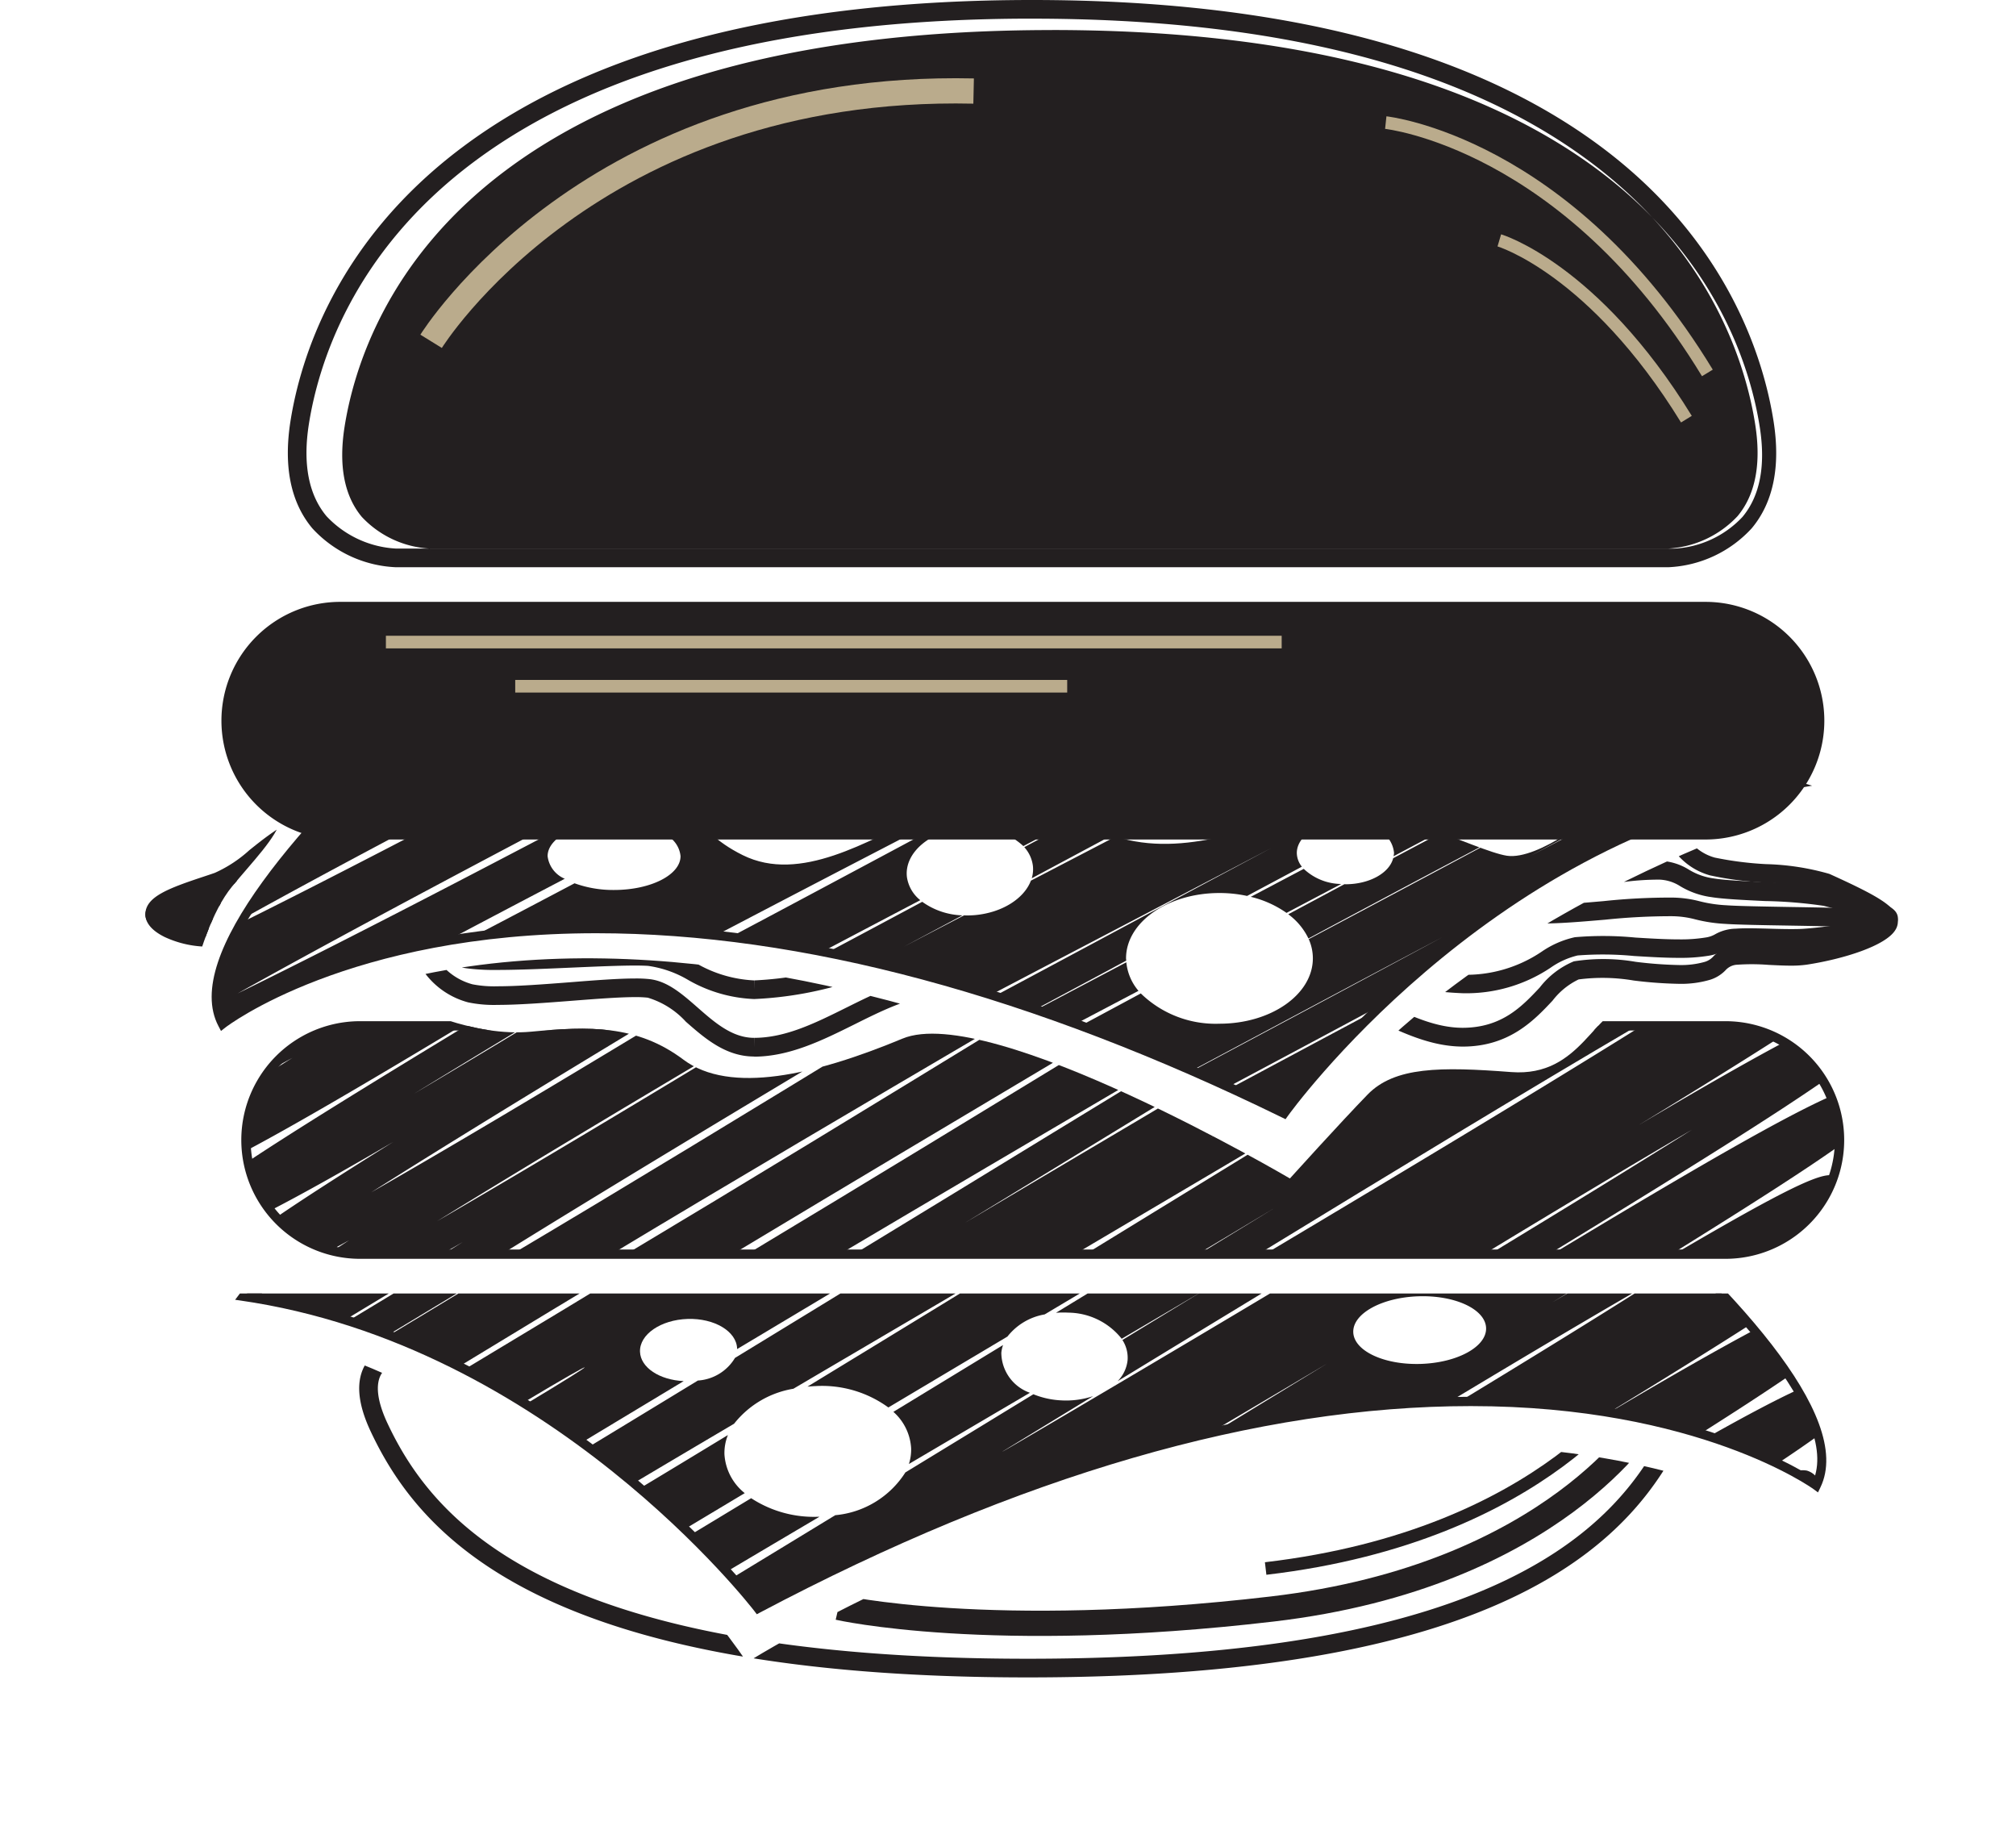
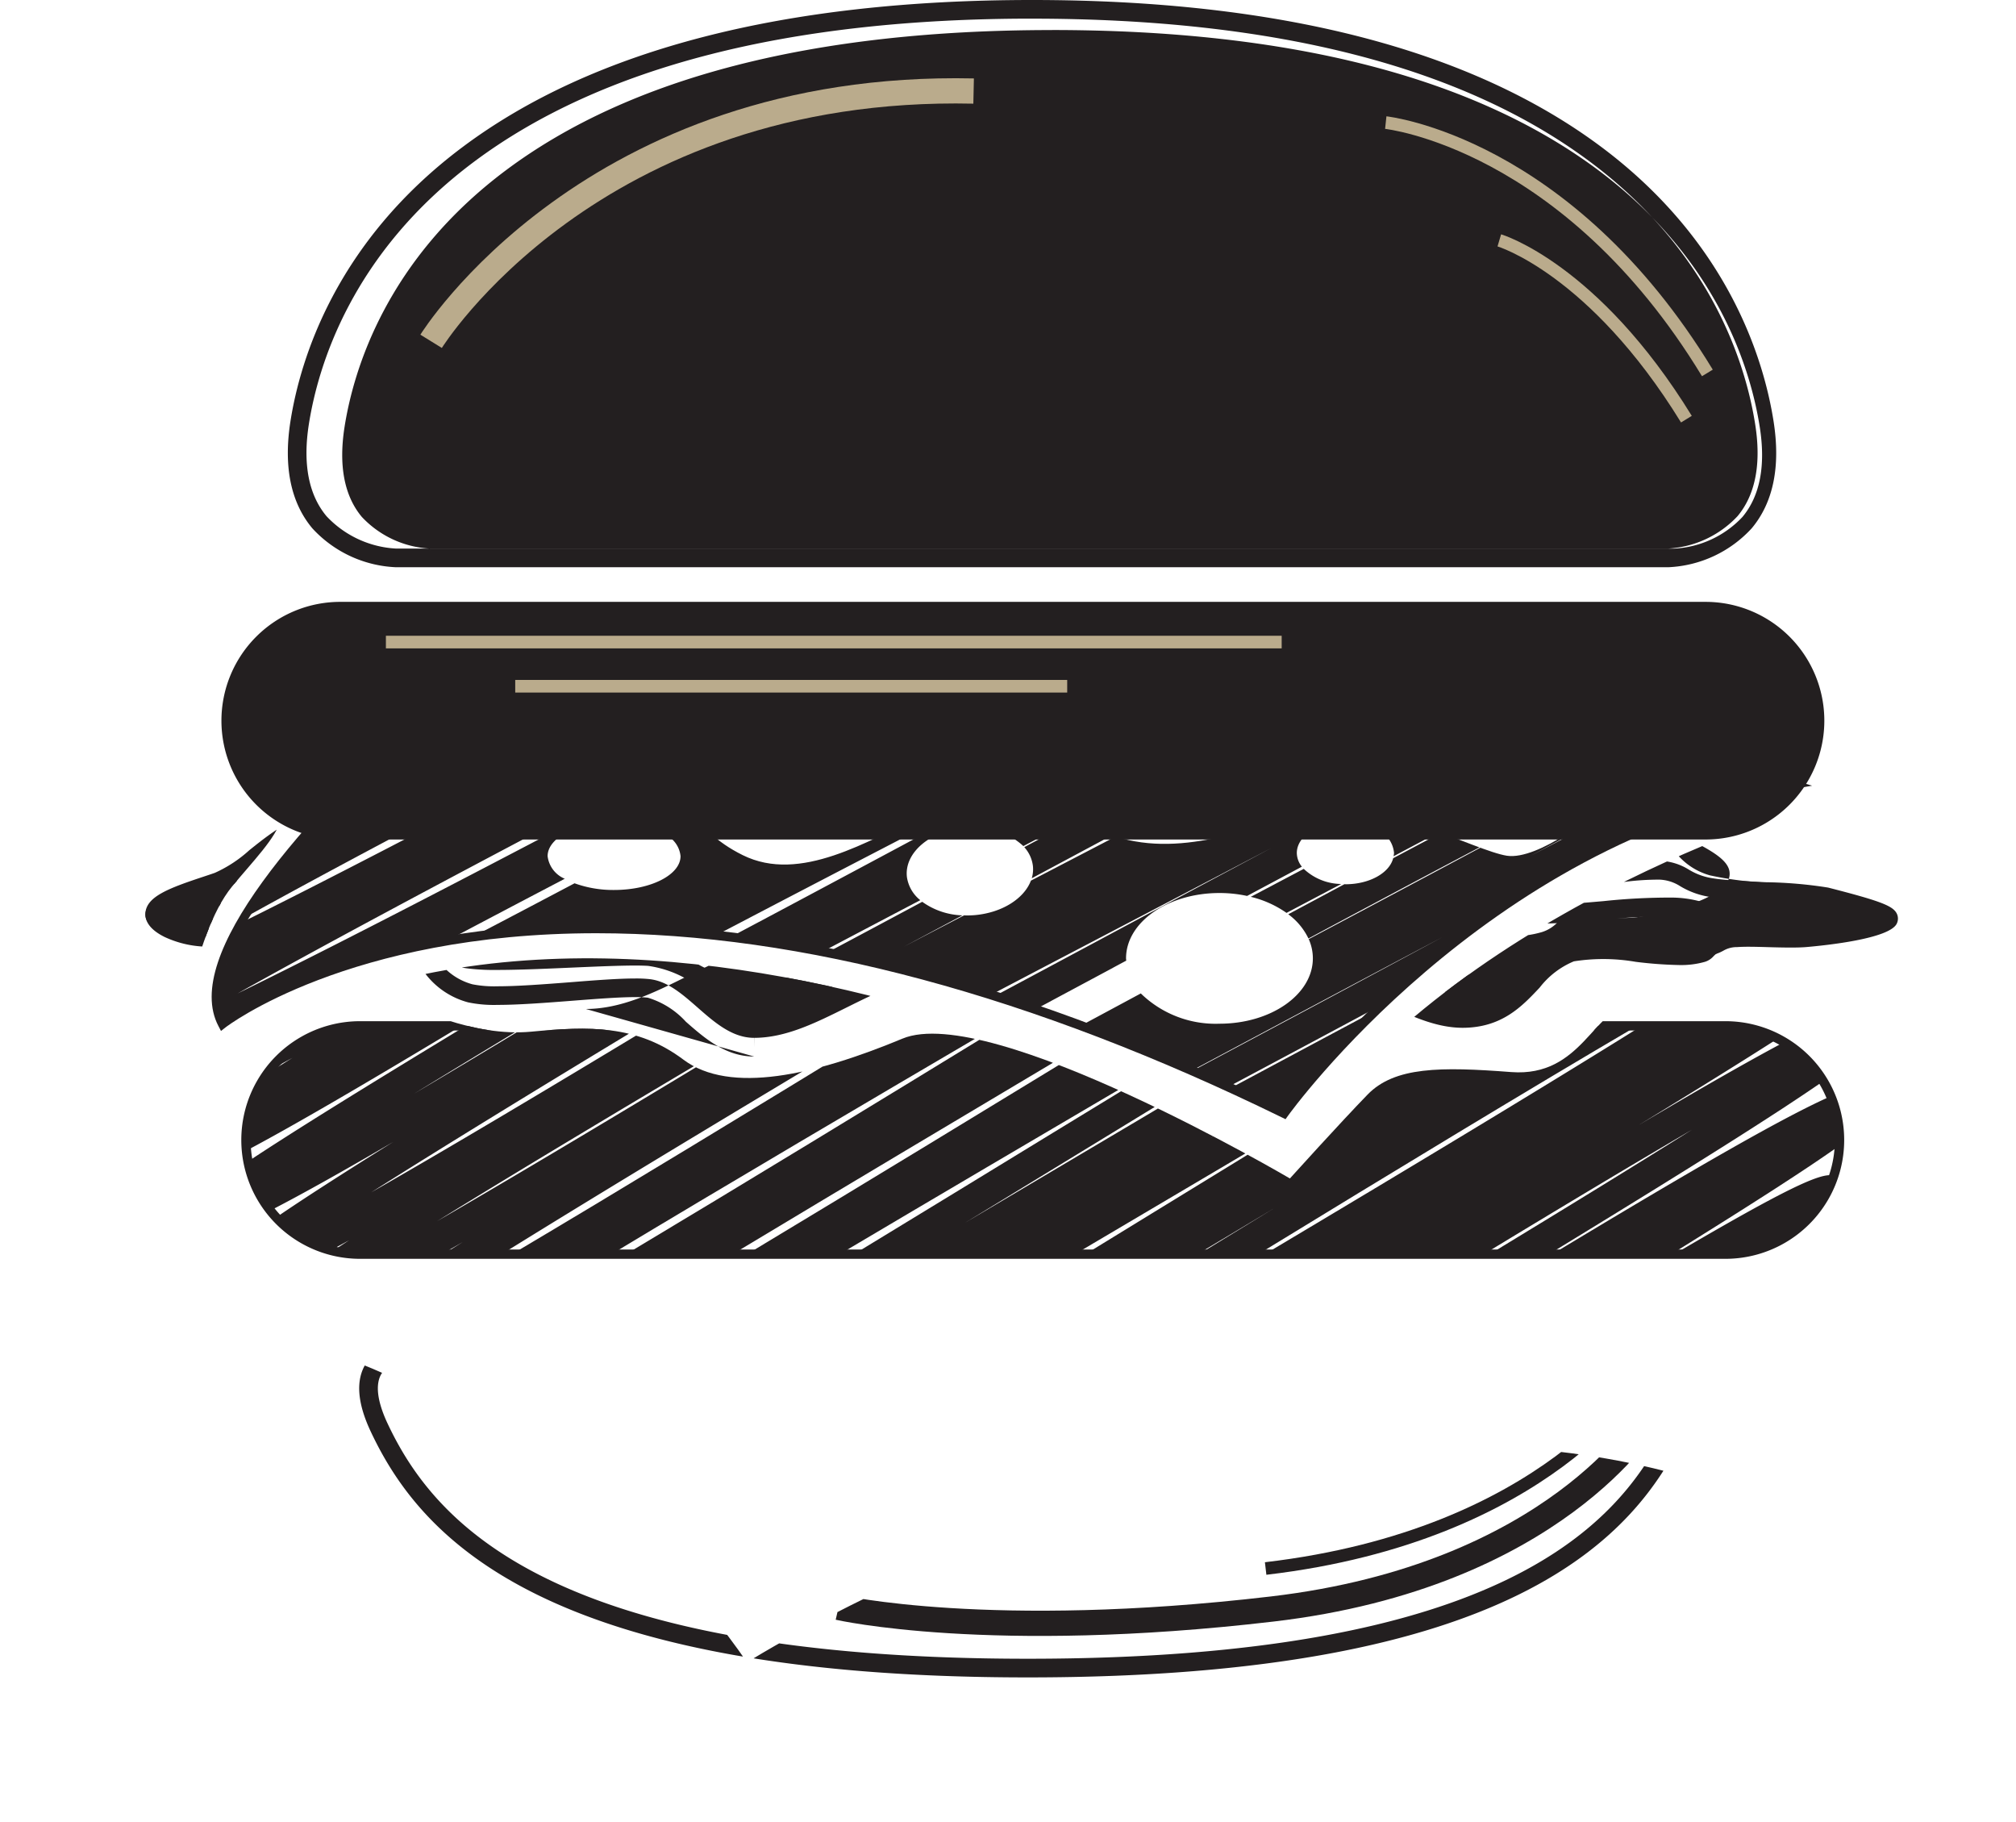
<svg xmlns="http://www.w3.org/2000/svg" width="159.79" height="144.417" viewBox="0 0 159.79 144.417">
  <defs>
    <clipPath id="clip-path">
      <path id="Tracé_8566" data-name="Tracé 8566" d="M1429.673,1830.708c0-.275-4.57,1.294-4.57,1.294s-6.139,2.354-8.08,1.939-2.307.739-6.139.739-10.3-.647-11.218.692-5.771,5.032-8.217,4.663-10.525-4.663-14.588-3.786-9.88,3.786-15.419,2.54-11.958-3.925-16.3-1.94-9.7,5.4-14.264,3.139-2.817-4.57-10.341-3.739-9.048,1.2-12.6-1.569-4.154-4.109-10.111-3.6-12.647.369-12.647-1.231-5.541-2.461-6.156-1.477-7.016,11.325-7.016,11.818,7.878,24.5,7.878,24.5H1431.8Z" fill="none" />
    </clipPath>
    <clipPath id="clip-path-2">
      <path id="Tracé_8570" data-name="Tracé 8570" d="M1279.761,1856.316v8.617h144.157s22.4-27.083-8.741-28.683c0,0-28.559,8.247-41.363,27.944,0,0-50.967-30.038-85.312-7.878h-2.461s1.169-9.957,4.354-13.835,7.8-7.848-1.986-7.524a11.255,11.255,0,0,0-11.109,9.294Z" fill="none" />
    </clipPath>
    <clipPath id="clip-path-3">
      <path id="Tracé_8581" data-name="Tracé 8581" d="M1417.762,1850.653s-6.033-.184-7.447.738-6.4.739-9.171.678-3.755,5.538-9.356,5.109-9.234-.431-11.387,1.785-6.156,6.646-6.156,6.646-23.761-13.972-30.715-11.079-13.664,4.433-17.357,1.662-7.508-2.646-12.065-2.215-9.479-1.908-10.957-2.832-10.4,1.477-14.4,4.987-8.125,16.186-8.125,16.186h142.31s9.047-6.293,7.755-12.678S1417.762,1850.653,1417.762,1850.653Z" fill="none" />
    </clipPath>
    <clipPath id="clip-path-4">
-       <path id="Tracé_8595" data-name="Tracé 8595" d="M1413.331,1874.725h-122.31l-1.533,2.026s26.589,5.17,41.731,27.207c0,0,48.5-30.9,86.421-9.726C1417.64,1894.232,1422.933,1887.347,1413.331,1874.725Z" fill="none" />
-     </clipPath>
+       </clipPath>
    <clipPath id="clip-path-5">
      <path id="Tracé_8599" data-name="Tracé 8599" d="M1411.116,1915.529l-122.368,1.109.74-39.887s26.589,5.17,41.731,27.207c0,0,48.5-30.9,86.421-9.726C1417.64,1894.232,1430.074,1913.683,1411.116,1915.529Z" fill="none" />
    </clipPath>
  </defs>
  <g id="picto-burgers" transform="translate(-1272.007 -1772.221)">
    <g id="Groupe_8384" data-name="Groupe 8384">
      <g id="Groupe_8353" data-name="Groupe 8353">
        <g id="Groupe_8352" data-name="Groupe 8352">
          <g id="Groupe_8351" data-name="Groupe 8351">
            <path id="Tracé_8554" data-name="Tracé 8554" d="M1407.286,1838.748H1299.071a9.416,9.416,0,1,1,0-18.831h108.215a9.416,9.416,0,0,1,0,18.831Z" fill="#231f20" />
          </g>
        </g>
      </g>
      <g id="Groupe_8360" data-name="Groupe 8360">
        <g id="Groupe_8359" data-name="Groupe 8359" clip-path="url(#clip-path)">
          <g id="Groupe_8358" data-name="Groupe 8358">
            <g id="Groupe_8356" data-name="Groupe 8356">
              <g id="Groupe_8354" data-name="Groupe 8354">
                <path id="Tracé_8555" data-name="Tracé 8555" d="M1373.9,1860.913l-.282-.137c-19.811-9.685-38.1-14.6-54.354-14.6-19.663,0-29.3,7.395-29.391,7.47l-.349.275-.207-.394c-5.83-11.121,37.959-42.988,39.826-44.339l.148-.107.175.052,86.173,25.351-1.555.272c-24.391,4.267-39.848,25.682-40,25.9Zm-54.636-15.472c16.292,0,34.595,4.89,54.4,14.537,1.8-2.4,16.4-21.043,38.784-25.659l-83.018-24.422c-2.8,2.042-43.8,32.272-39.639,42.9C1291.771,1851.438,1301.494,1845.441,1319.265,1845.441Z" fill="#231f20" />
              </g>
              <g id="Groupe_8355" data-name="Groupe 8355">
-                 <path id="Tracé_8556" data-name="Tracé 8556" d="M1341.774,1813.143l-12.413-3.652s-8.452,6.119-17.608,13.958c5.419-2.822,11.085-5.751,16.678-8.636-5.81,3.09-11.678,6.2-17.271,9.146a166.917,166.917,0,0,0-12.739,12.034C1310.886,1829.249,1327.191,1820.743,1341.774,1813.143Z" fill="#231f20" />
                <path id="Tracé_8557" data-name="Tracé 8557" d="M1373.782,1860.444a65.762,65.762,0,0,1,7.224-8.122c-3.118,1.662-6.494,3.467-10.175,5.438l-1.279.683C1370.945,1859.083,1372.35,1859.744,1373.782,1860.444Z" fill="#231f20" />
              </g>
            </g>
            <g id="Groupe_8357" data-name="Groupe 8357">
              <path id="Tracé_8558" data-name="Tracé 8558" d="M1315.411,1840.068c0-1.479,2.356-2.68,5.267-2.68a8.715,8.715,0,0,1,3.436.652c9.346-4.853,19.174-9.9,28.341-14.616q4.65-2.391,8.828-4.542l-5.877-1.729c-1.579.841-3.193,1.7-4.862,2.592-21.083,11.238-45.833,24.432-59.7,31.2,12.985-7.281,36.77-19.654,57.059-30.209l7.1-3.7-6.425-1.891c-.9.478-1.794.959-2.715,1.452-19.092,10.207-41.358,22.111-54.747,28.748a17.054,17.054,0,0,0-1.577,3.481l.431-.207-.446.251a5.867,5.867,0,0,0,.118,4.489s5.8-4.569,17.816-6.6c2.966-1.571,6.092-3.214,9.314-4.9A2.232,2.232,0,0,1,1315.411,1840.068Z" fill="#231f20" />
              <path id="Tracé_8559" data-name="Tracé 8559" d="M1348.477,1815.116l-6.288-1.85-3.335,1.783c-14.255,7.624-29.495,15.776-41.3,21.884a52.606,52.606,0,0,0-6.22,8.045c13.207-7.335,35.965-19,55.486-29.013C1347.381,1815.678,1347.926,1815.4,1348.477,1815.116Z" fill="#231f20" />
              <path id="Tracé_8560" data-name="Tracé 8560" d="M1375.344,1841.075q-2.1,1.107-4.2,2.216a8.3,8.3,0,0,1,2.834,1.273c1.491-.787,2.942-1.554,4.334-2.291A4.391,4.391,0,0,1,1375.344,1841.075Z" fill="#231f20" />
              <path id="Tracé_8561" data-name="Tracé 8561" d="M1382.5,1839.822a1.585,1.585,0,0,1-.041.255c7.417-3.933,13.336-7.1,18.035-9.661l-3.316-.975c-4.83,2.617-10.289,5.527-15.979,8.541A2.232,2.232,0,0,1,1382.5,1839.822Z" fill="#231f20" />
-               <path id="Tracé_8562" data-name="Tracé 8562" d="M1361.281,1848.479q-3.723,1.963-7.134,3.761c1.028.353,2.072.728,3.131,1.115l4.967-2.614A4.1,4.1,0,0,1,1361.281,1848.479Z" fill="#231f20" />
              <path id="Tracé_8563" data-name="Tracé 8563" d="M1407.968,1832.616c-3.091,1.453-7.7,3.789-14.607,7.405,5.923-3.181,10.461-5.651,13.947-7.6l-6.389-1.88c-4.806,2.451-10.882,5.643-18.487,9.69-.3,1.17-1.876,2.064-3.785,2.064-.026,0-.051-.005-.077-.006l-4.454,2.383a5.153,5.153,0,0,1,1.6,1.921c6.587-3.529,13.137-7.016,19.013-10.09-5.874,3.168-12.445,6.668-18.991,10.14a3.725,3.725,0,0,1,.327,1.523c0,2.86-3.314,5.18-7.4,5.18a8.493,8.493,0,0,1-6.237-2.4l-2.186,1.176-2.563,1.378q4.258,1.581,8.795,3.56c.427-.23.837-.447,1.272-.68,6.159-3.286,12.572-6.712,18.584-9.892-6.472,3.489-13.387,7.175-19.805,10.593.936.409,1.879.835,2.832,1.27,4.454-2.375,8.485-4.528,12.127-6.482,6.575-6.278,17.1-14.178,30.57-17.084q.556-.366.993-.677Z" fill="#231f20" />
              <path id="Tracé_8564" data-name="Tracé 8564" d="M1343.89,1841.721c-.223-1.913,1.828-3.665,4.585-3.915a5.737,5.737,0,0,1,4.644,1.464c2.281-1.2,4.549-2.382,6.764-3.542l5.068-2.654q-5.486,2.923-11.759,6.281a2.7,2.7,0,0,1,.682,1.466,2.5,2.5,0,0,1-.089,1c.1-.053.194-.105.295-.158,9.79-5.24,20.512-10.977,30.131-16.036l-13.261-3.9c-3.861,2-7.766,4.013-11.6,5.991,3.834-2.042,7.656-4.073,11.4-6.052l-5.57-1.638c-8.347,4.359-17.067,8.87-25.218,13.086l-2.012,1.041q4.551-2.427,9.555-5.1c5.668-3.028,11.494-6.142,17.19-9.171l-3.355-.987c-4.636,2.467-9.7,5.17-15.251,8.134-6.879,3.675-14.17,7.569-21.306,11.358a2.109,2.109,0,0,1,1.164,1.678c0,1.481-2.358,2.681-5.266,2.681a8.971,8.971,0,0,1-3.134-.53c-2.75,1.453-5.452,2.873-8.057,4.236a78.74,78.74,0,0,1,19.266-.11c10.272-5.384,21.306-11.078,31.065-16.114,5.276-2.721,10.047-5.187,14.356-7.422-5.817,3.1-12.417,6.632-19.895,10.642-7.868,4.221-16.308,8.746-24.374,13.029,2.323.284,4.75.665,7.282,1.159,2.566-1.352,5.161-2.718,7.759-4.082A2.877,2.877,0,0,1,1343.89,1841.721Z" fill="#231f20" />
              <path id="Tracé_8565" data-name="Tracé 8565" d="M1361.272,1848.35c0-.061-.014-.122-.014-.183,0-2.859,3.314-5.178,7.4-5.178a10.3,10.3,0,0,1,2.194.232l4.342-2.319a1.781,1.781,0,0,1-.4-1.08c0-1.365,1.724-2.472,3.851-2.472a5.319,5.319,0,0,1,2.292.5c5.667-3.012,11.16-5.908,16.072-8.454l-12.284-3.613c-9.657,5.123-20.665,10.853-31.007,16.225-.53,1.405-2.256,2.534-4.427,2.731a7.114,7.114,0,0,1-.871.022c-1.636.849-3.236,1.68-4.766,2.477,1.5-.8,3.051-1.629,4.64-2.479a5.727,5.727,0,0,1-3.189-1.074c-2.521,1.348-5.046,2.7-7.549,4.03a123.811,123.811,0,0,1,12.986,3.346c4.547-2.385,9.086-4.759,13.448-7.041q4.65-2.431,8.791-4.6-6.456,3.441-14.12,7.552c-2.551,1.366-5.172,2.769-7.817,4.183q1.587.5,3.217,1.061l6.014-3.222C1360.471,1848.777,1360.874,1848.562,1361.272,1848.35Z" fill="#231f20" />
            </g>
          </g>
        </g>
      </g>
      <g id="Groupe_8366" data-name="Groupe 8366">
        <g id="Groupe_8365" data-name="Groupe 8365" clip-path="url(#clip-path-2)">
          <g id="Groupe_8364" data-name="Groupe 8364">
            <g id="Groupe_8361" data-name="Groupe 8361">
-               <path id="Tracé_8567" data-name="Tracé 8567" d="M1331.779,1855.946c-2.264,0-3.934-1.464-5.407-2.756a6.7,6.7,0,0,0-3.023-1.907,8.76,8.76,0,0,0-.992-.045c-1.268,0-3.072.14-4.982.288-2.092.162-4.252.329-5.93.329a9.984,9.984,0,0,1-2.329-.2,6.3,6.3,0,0,1-3.791-2.854,5.3,5.3,0,0,0-4.189-2.648,11.351,11.351,0,0,0-1.474-.088,36.37,36.37,0,0,0-5.4.585,36.363,36.363,0,0,1-5.414.586,8.218,8.218,0,0,1-3.815-.773c-.391-.2-1.583-.822-1.5-1.894.1-1.289,1.793-1.943,4.575-2.865.319-.106.628-.208.917-.309a10.356,10.356,0,0,0,2.745-1.8c1.857-1.485,4.167-3.335,7.786-3.664a19.191,19.191,0,0,1,6.39,1.072,19.811,19.811,0,0,0,4.872.983,4.554,4.554,0,0,0,.8-.065,8.581,8.581,0,0,0,3.3-1.571,9.815,9.815,0,0,1,4.964-2c1.729-.134,3.585.976,5.365,2.052,1.527.925,3.1,1.879,4.4,1.885s2.78-1.028,4.209-2.023c1.6-1.116,3.259-2.269,4.987-2.269a16.437,16.437,0,0,1,5.173,1.212,14.89,14.89,0,0,0,4.715,1.128l.146,0a11.225,11.225,0,0,0,4.348-1.309,13.047,13.047,0,0,1,4.573-1.414c3-.193,5.611.975,8.12,2.1a17.457,17.457,0,0,0,5.155,1.723c.447.042.907.065,1.37.065a25.749,25.749,0,0,0,6.717-1.142,17.116,17.116,0,0,1,6.017-.892c1.614.175,2.924,1.3,4.19,2.39s2.466,2.118,3.847,2.161l.14,0a16.2,16.2,0,0,0,4.723-1.167c1.959-.683,4.007-1.381,5.6-1.153a3.7,3.7,0,0,1,2.348,1.286,3.879,3.879,0,0,0,1.9,1.2,26.9,26.9,0,0,0,4.059.517,19.916,19.916,0,0,1,5.026.775l.095.043c3.385,1.539,4.946,2.388,5.269,3.349a1.239,1.239,0,0,1-.129,1.035c-.752,1.275-4.166,2.326-7.021,2.763a8.561,8.561,0,0,1-1.284.08h0c-.556,0-1.156-.032-1.753-.061a16.861,16.861,0,0,0-2.467-.014,1.317,1.317,0,0,0-.943.436,2.885,2.885,0,0,1-1.231.759,8.116,8.116,0,0,1-2.488.32,33.748,33.748,0,0,1-3.566-.262,14.694,14.694,0,0,0-4.361-.086,5.71,5.71,0,0,0-2.069,1.684c-1.444,1.536-3.423,3.638-7.12,3.638-2.468-.01-4.675-1.05-6.808-2.057a15.9,15.9,0,0,0-5.679-1.884c-2.087-.123-4.257.683-6.57,1.535a20.87,20.87,0,0,1-6.646,1.666h-.193a25.7,25.7,0,0,1-7.8-1.735c-2.733-.906-5.3-1.775-7.736-1.636-2.281.117-4.47,1.2-6.788,2.357-2.519,1.251-5.125,2.545-7.945,2.552Zm-9.422-6.184a9.9,9.9,0,0,1,1.154.053c1.415.168,2.569,1.18,3.792,2.251,1.346,1.181,2.74,2.4,4.476,2.4v.739l.009-.739c2.493-.006,4.839-1.171,7.323-2.406,2.344-1.165,4.769-2.37,7.338-2.5,2.69-.137,5.519.8,8.252,1.706a24.748,24.748,0,0,0,7.354,1.665h.168a19.944,19.944,0,0,0,6.187-1.58c2.345-.864,4.776-1.765,7.136-1.62a17.193,17.193,0,0,1,6.2,2.016c2.086.984,4.057,1.914,6.173,1.923,3.125,0,4.72-1.694,6.125-3.188a6.64,6.64,0,0,1,2.71-2.079,15.107,15.107,0,0,1,4.9.039,32.744,32.744,0,0,0,3.416.254,6.891,6.891,0,0,0,2.06-.251,1.488,1.488,0,0,0,.677-.429,2.681,2.681,0,0,1,1.742-.822,17.5,17.5,0,0,1,2.722,0c.572.03,1.149.06,1.681.06h0a7.1,7.1,0,0,0,1.072-.065c3.256-.5,5.439-1.476,5.925-1.963a22.873,22.873,0,0,0-4.412-2.373l-.1-.041a21.161,21.161,0,0,0-4.563-.654,26.55,26.55,0,0,1-4.338-.569,5.265,5.265,0,0,1-2.513-1.566,2.322,2.322,0,0,0-1.535-.875c-1.313-.187-3.153.464-4.948,1.089a17.083,17.083,0,0,1-5.18,1.245l-.185,0c-1.879-.058-3.325-1.3-4.723-2.5-1.154-.992-2.241-1.927-3.421-2.055a16.022,16.022,0,0,0-5.509.854,27.31,27.31,0,0,1-7.075,1.188c-.509,0-1.016-.024-1.506-.072a18.445,18.445,0,0,1-5.593-1.838c-2.356-1.054-4.785-2.14-7.458-1.976a11.774,11.774,0,0,0-4.081,1.292,12.557,12.557,0,0,1-4.894,1.434l-.18,0a16.111,16.111,0,0,1-5.178-1.208,15.25,15.25,0,0,0-4.685-1.133c-1.313,0-2.782,1.026-4.207,2.016-1.608,1.119-3.268,2.276-5.006,2.276-1.7-.007-3.445-1.065-5.136-2.088-1.587-.962-3.208-1.956-4.526-1.853a8.4,8.4,0,0,0-4.291,1.769,9.823,9.823,0,0,1-3.839,1.787,5.936,5.936,0,0,1-1.047.088,20.74,20.74,0,0,1-5.251-1.034,18.021,18.021,0,0,0-5.886-1.027c-3.195.292-5.231,1.922-7.03,3.359a11.454,11.454,0,0,1-3.168,2.036c-.3.1-.61.207-.933.314-1.049.349-3.19,1.059-3.557,1.556a2.232,2.232,0,0,0,.687.478,6.883,6.883,0,0,0,3.17.615,34.729,34.729,0,0,0,5.2-.569,37.328,37.328,0,0,1,5.609-.6,12.571,12.571,0,0,1,1.658.1,6.7,6.7,0,0,1,5.151,3.222,4.9,4.9,0,0,0,2.988,2.311,8.974,8.974,0,0,0,1.986.156c1.624,0,3.758-.165,5.822-.325C1319.2,1849.9,1321.035,1849.762,1322.357,1849.762Z" fill="#231f20" />
+               <path id="Tracé_8567" data-name="Tracé 8567" d="M1331.779,1855.946c-2.264,0-3.934-1.464-5.407-2.756a6.7,6.7,0,0,0-3.023-1.907,8.76,8.76,0,0,0-.992-.045c-1.268,0-3.072.14-4.982.288-2.092.162-4.252.329-5.93.329a9.984,9.984,0,0,1-2.329-.2,6.3,6.3,0,0,1-3.791-2.854,5.3,5.3,0,0,0-4.189-2.648,11.351,11.351,0,0,0-1.474-.088,36.37,36.37,0,0,0-5.4.585,36.363,36.363,0,0,1-5.414.586,8.218,8.218,0,0,1-3.815-.773c-.391-.2-1.583-.822-1.5-1.894.1-1.289,1.793-1.943,4.575-2.865.319-.106.628-.208.917-.309a10.356,10.356,0,0,0,2.745-1.8c1.857-1.485,4.167-3.335,7.786-3.664a19.191,19.191,0,0,1,6.39,1.072,19.811,19.811,0,0,0,4.872.983,4.554,4.554,0,0,0,.8-.065,8.581,8.581,0,0,0,3.3-1.571,9.815,9.815,0,0,1,4.964-2c1.729-.134,3.585.976,5.365,2.052,1.527.925,3.1,1.879,4.4,1.885s2.78-1.028,4.209-2.023c1.6-1.116,3.259-2.269,4.987-2.269a16.437,16.437,0,0,1,5.173,1.212,14.89,14.89,0,0,0,4.715,1.128l.146,0a11.225,11.225,0,0,0,4.348-1.309,13.047,13.047,0,0,1,4.573-1.414c3-.193,5.611.975,8.12,2.1a17.457,17.457,0,0,0,5.155,1.723c.447.042.907.065,1.37.065a25.749,25.749,0,0,0,6.717-1.142,17.116,17.116,0,0,1,6.017-.892c1.614.175,2.924,1.3,4.19,2.39s2.466,2.118,3.847,2.161l.14,0a16.2,16.2,0,0,0,4.723-1.167c1.959-.683,4.007-1.381,5.6-1.153l.095.043c3.385,1.539,4.946,2.388,5.269,3.349a1.239,1.239,0,0,1-.129,1.035c-.752,1.275-4.166,2.326-7.021,2.763a8.561,8.561,0,0,1-1.284.08h0c-.556,0-1.156-.032-1.753-.061a16.861,16.861,0,0,0-2.467-.014,1.317,1.317,0,0,0-.943.436,2.885,2.885,0,0,1-1.231.759,8.116,8.116,0,0,1-2.488.32,33.748,33.748,0,0,1-3.566-.262,14.694,14.694,0,0,0-4.361-.086,5.71,5.71,0,0,0-2.069,1.684c-1.444,1.536-3.423,3.638-7.12,3.638-2.468-.01-4.675-1.05-6.808-2.057a15.9,15.9,0,0,0-5.679-1.884c-2.087-.123-4.257.683-6.57,1.535a20.87,20.87,0,0,1-6.646,1.666h-.193a25.7,25.7,0,0,1-7.8-1.735c-2.733-.906-5.3-1.775-7.736-1.636-2.281.117-4.47,1.2-6.788,2.357-2.519,1.251-5.125,2.545-7.945,2.552Zm-9.422-6.184a9.9,9.9,0,0,1,1.154.053c1.415.168,2.569,1.18,3.792,2.251,1.346,1.181,2.74,2.4,4.476,2.4v.739l.009-.739c2.493-.006,4.839-1.171,7.323-2.406,2.344-1.165,4.769-2.37,7.338-2.5,2.69-.137,5.519.8,8.252,1.706a24.748,24.748,0,0,0,7.354,1.665h.168a19.944,19.944,0,0,0,6.187-1.58c2.345-.864,4.776-1.765,7.136-1.62a17.193,17.193,0,0,1,6.2,2.016c2.086.984,4.057,1.914,6.173,1.923,3.125,0,4.72-1.694,6.125-3.188a6.64,6.64,0,0,1,2.71-2.079,15.107,15.107,0,0,1,4.9.039,32.744,32.744,0,0,0,3.416.254,6.891,6.891,0,0,0,2.06-.251,1.488,1.488,0,0,0,.677-.429,2.681,2.681,0,0,1,1.742-.822,17.5,17.5,0,0,1,2.722,0c.572.03,1.149.06,1.681.06h0a7.1,7.1,0,0,0,1.072-.065c3.256-.5,5.439-1.476,5.925-1.963a22.873,22.873,0,0,0-4.412-2.373l-.1-.041a21.161,21.161,0,0,0-4.563-.654,26.55,26.55,0,0,1-4.338-.569,5.265,5.265,0,0,1-2.513-1.566,2.322,2.322,0,0,0-1.535-.875c-1.313-.187-3.153.464-4.948,1.089a17.083,17.083,0,0,1-5.18,1.245l-.185,0c-1.879-.058-3.325-1.3-4.723-2.5-1.154-.992-2.241-1.927-3.421-2.055a16.022,16.022,0,0,0-5.509.854,27.31,27.31,0,0,1-7.075,1.188c-.509,0-1.016-.024-1.506-.072a18.445,18.445,0,0,1-5.593-1.838c-2.356-1.054-4.785-2.14-7.458-1.976a11.774,11.774,0,0,0-4.081,1.292,12.557,12.557,0,0,1-4.894,1.434l-.18,0a16.111,16.111,0,0,1-5.178-1.208,15.25,15.25,0,0,0-4.685-1.133c-1.313,0-2.782,1.026-4.207,2.016-1.608,1.119-3.268,2.276-5.006,2.276-1.7-.007-3.445-1.065-5.136-2.088-1.587-.962-3.208-1.956-4.526-1.853a8.4,8.4,0,0,0-4.291,1.769,9.823,9.823,0,0,1-3.839,1.787,5.936,5.936,0,0,1-1.047.088,20.74,20.74,0,0,1-5.251-1.034,18.021,18.021,0,0,0-5.886-1.027c-3.195.292-5.231,1.922-7.03,3.359a11.454,11.454,0,0,1-3.168,2.036c-.3.1-.61.207-.933.314-1.049.349-3.19,1.059-3.557,1.556a2.232,2.232,0,0,0,.687.478,6.883,6.883,0,0,0,3.17.615,34.729,34.729,0,0,0,5.2-.569,37.328,37.328,0,0,1,5.609-.6,12.571,12.571,0,0,1,1.658.1,6.7,6.7,0,0,1,5.151,3.222,4.9,4.9,0,0,0,2.988,2.311,8.974,8.974,0,0,0,1.986.156c1.624,0,3.758-.165,5.822-.325C1319.2,1849.9,1321.035,1849.762,1322.357,1849.762Z" fill="#231f20" />
            </g>
            <g id="Groupe_8362" data-name="Groupe 8362">
              <path id="Tracé_8568" data-name="Tracé 8568" d="M1331.79,1851.391h-.011a11.374,11.374,0,0,1-5.252-1.527,8.568,8.568,0,0,0-3.142-1.1c-1.168-.078-3.517.026-6.037.135-2.084.092-4.241.186-5.907.186a17.2,17.2,0,0,1-2.253-.106,6.92,6.92,0,0,1-3.72-1.6,6.591,6.591,0,0,0-4.291-1.51c-.467-.034-.962-.051-1.515-.051-1.7,0-3.6.169-5.441.332-1.818.162-3.7.328-5.368.328a13.332,13.332,0,0,1-3.687-.419c-.543-.159-1.674-.49-1.632-1.4.046-1,1.249-1.318,4.675-1.959.317-.058.625-.116.915-.173a13.255,13.255,0,0,0,2.8-1.032,19.514,19.514,0,0,1,7.662-2.042,32.739,32.739,0,0,1,6.283.6,25.213,25.213,0,0,0,5.8.521,12.607,12.607,0,0,0,3.4-.906,14.212,14.212,0,0,1,4.843-1.108,14.981,14.981,0,0,1,5.2,1.139,15.488,15.488,0,0,0,4.535,1.082,12.5,12.5,0,0,0,4.357-1.164,13.687,13.687,0,0,1,4.841-1.257,27.273,27.273,0,0,1,5.078.675,25.211,25.211,0,0,0,4.81.645h.152a18.482,18.482,0,0,0,4.457-.751,20.518,20.518,0,0,1,4.478-.784,27.561,27.561,0,0,1,7.983,1.167,27.9,27.9,0,0,0,5.242.984,38.778,38.778,0,0,0,8.192-.611,29.082,29.082,0,0,1,5.908-.5,10.7,10.7,0,0,1,4.071,1.322,9.4,9.4,0,0,0,3.993,1.244l.149,0a27.293,27.293,0,0,0,4.817-.668,22.557,22.557,0,0,1,5.464-.644,4.631,4.631,0,0,1,2.233.7,5.063,5.063,0,0,0,1.975.695c.848.141,2.511.22,4.117.3a34.354,34.354,0,0,1,4.937.424l.089.022c3.935,1.009,4.98,1.4,5.323,1.976a.9.9,0,0,1,.031.863c-.588,1.2-5.628,1.719-7.16,1.852-.712.062-1.852.041-2.977.009-.933-.027-1.855-.055-2.519-.005a2.1,2.1,0,0,0-1.061.27,3.448,3.448,0,0,1-1.166.41,13.789,13.789,0,0,1-2.4.172c-1.128,0-2.349-.075-3.533-.147a26,26,0,0,0-4.476-.043,6.241,6.241,0,0,0-2.141.969,12.012,12.012,0,0,1-6.966,2.024,25.834,25.834,0,0,1-6.689-1.145,25.573,25.573,0,0,0-5.781-1.077,29.139,29.139,0,0,0-6.686.876,34.366,34.366,0,0,1-6.552.929h-.191a43.042,43.042,0,0,1-7.7-.97,38.261,38.261,0,0,0-7.841-.931,28.614,28.614,0,0,0-6.9,1.345A29.015,29.015,0,0,1,1331.79,1851.391Zm-9.435-4.132c.441,0,.82.01,1.122.029a9.728,9.728,0,0,1,3.671,1.244,10.066,10.066,0,0,0,4.631,1.382v.739l.011-.739a27.967,27.967,0,0,0,7.443-1.371,30.127,30.127,0,0,1,7.235-1.4,39.589,39.589,0,0,1,8.138.956,42.068,42.068,0,0,0,7.446.946h.176a33.4,33.4,0,0,0,6.282-.9,29.933,29.933,0,0,1,7.019-.9,27.027,27.027,0,0,1,6.094,1.122,24.412,24.412,0,0,0,6.29,1.1,10.713,10.713,0,0,0,6.282-1.825,7.464,7.464,0,0,1,2.639-1.151,26.317,26.317,0,0,1,4.786.027c1.161.072,2.361.145,3.447.145a12.146,12.146,0,0,0,2.149-.152,2.066,2.066,0,0,0,.745-.259,3.437,3.437,0,0,1,1.625-.437c.708-.054,1.675-.027,2.666,0,1.063.032,2.168.053,2.814,0a31.654,31.654,0,0,0,5.1-.806c-1.045-.345-2.615-.749-3.521-.98l-.089-.024a36.23,36.23,0,0,0-4.655-.38c-1.723-.083-3.351-.161-4.28-.315a6.443,6.443,0,0,1-2.442-.863,3.255,3.255,0,0,0-1.648-.519,20.942,20.942,0,0,0-5.084.62,28.085,28.085,0,0,1-5.086.7l-.176,0a10.622,10.622,0,0,1-4.579-1.385,9.487,9.487,0,0,0-3.542-1.184,28.425,28.425,0,0,0-5.618.486,40.994,40.994,0,0,1-8.476.625,29.122,29.122,0,0,1-5.506-1.024,26.618,26.618,0,0,0-7.589-1.127,19.264,19.264,0,0,0-4.183.741,19.837,19.837,0,0,1-4.782.795h-.174a26.6,26.6,0,0,1-5.081-.672,26.028,26.028,0,0,0-4.778-.647,12.466,12.466,0,0,0-4.357,1.159,13.717,13.717,0,0,1-4.861,1.261,16.356,16.356,0,0,1-5-1.158,14.142,14.142,0,0,0-4.688-1.064,12.854,12.854,0,0,0-4.414,1.019,13.9,13.9,0,0,1-3.748.989,9.8,9.8,0,0,1-.991.046,35.013,35.013,0,0,1-5.171-.577,31.1,31.1,0,0,0-5.992-.583,18.057,18.057,0,0,0-7.157,1.918,14.385,14.385,0,0,1-3.111,1.131l-.926.175c-.717.135-1.826.342-2.638.55a12.9,12.9,0,0,0,3.026.293c1.61,0,3.376-.157,5.245-.324s3.8-.338,5.564-.338c.587,0,1.115.019,1.619.056a7.942,7.942,0,0,1,5.047,1.8,5.506,5.506,0,0,0,3.059,1.317,16.3,16.3,0,0,0,2.054.093c1.634,0,3.776-.094,5.846-.184C1319.22,1847.339,1321.045,1847.259,1322.355,1847.259Z" fill="#231f20" />
            </g>
            <g id="Groupe_8363" data-name="Groupe 8363">
              <path id="Tracé_8569" data-name="Tracé 8569" d="M1419.551,1845.747a.669.669,0,0,1-.078-.005c-.807-.088-3.28-.131-5.671-.172-2.126-.035-4.137-.07-5.068-.136a12.131,12.131,0,0,1-2.366-.359,7.4,7.4,0,0,0-1.836-.248,50.282,50.282,0,0,0-5.29.275c-1.82.153-3.7.323-5.279.3a21.733,21.733,0,0,1-4.5-.591,20.287,20.287,0,0,0-3.755-.534c-1.759-.051-3.73.08-5.815.215-2.528.161-5.393.344-8.548.272-2.279-.055-4.422.087-6.69.239-1.925.128-3.917.259-6.224.294a33.071,33.071,0,0,1-4.931-.4,32.246,32.246,0,0,0-4.67-.4c-1.746-.008-3.531-.143-5.269-.291-1.638-.139-3.33-.283-4.945-.287h-.03a27.606,27.606,0,0,0-4.555.52,29.353,29.353,0,0,1-4.81.54h-.012a35.658,35.658,0,0,1-4.956-.5,32.211,32.211,0,0,0-4.921-.475,29.159,29.159,0,0,0-4.617.458,29.646,29.646,0,0,1-3.722.422,60.892,60.892,0,0,1-6.176-.231c-2.15-.145-4.374-.294-6.192-.257a69.748,69.748,0,0,0-8.933.857c-1.229.179-2.29.333-3.236.414a.74.74,0,0,1-.117-1.474c.9-.076,1.945-.227,3.152-.4a71.13,71.13,0,0,1,9.1-.87c1.881-.039,4.138.112,6.318.26a58.9,58.9,0,0,0,6.021.229,27.627,27.627,0,0,0,3.559-.407,30.667,30.667,0,0,1,4.815-.473,33.152,33.152,0,0,1,5.15.489,34.693,34.693,0,0,0,4.753.483h.012a28.232,28.232,0,0,0,4.577-.521,29,29,0,0,1,4.788-.539h.034c1.672,0,3.394.15,5.061.292,1.706.146,3.458.291,5.142.286a33.259,33.259,0,0,1,4.862.412,31.383,31.383,0,0,0,4.725.391c2.272-.035,4.244-.166,6.151-.292,2.3-.153,4.469-.294,6.815-.242,3.1.074,5.928-.109,8.427-.269,2.118-.136,4.122-.261,5.941-.217a21.777,21.777,0,0,1,4,.563,20.619,20.619,0,0,0,4.228.562c1.512.022,3.363-.144,5.15-.3a49.694,49.694,0,0,1,5.457-.279,8.848,8.848,0,0,1,2.122.286,10.671,10.671,0,0,0,2.132.322c.891.066,2.975.1,4.992.136,2.534.042,4.928.082,5.8.178a.735.735,0,0,1,.635.814A.726.726,0,0,1,1419.551,1845.747Z" fill="#231f20" />
            </g>
          </g>
        </g>
      </g>
      <g id="Groupe_8372" data-name="Groupe 8372">
        <g id="Groupe_8371" data-name="Groupe 8371" clip-path="url(#clip-path-3)">
          <g id="Groupe_8370" data-name="Groupe 8370">
            <g id="Groupe_8368" data-name="Groupe 8368">
              <g id="Groupe_8367" data-name="Groupe 8367">
                <path id="Tracé_8571" data-name="Tracé 8571" d="M1408.763,1871.978H1300.549a9.416,9.416,0,0,1,0-18.832h108.214a9.416,9.416,0,0,1,0,18.832Zm-108.214-18.092a8.677,8.677,0,0,0,0,17.354h108.214a8.677,8.677,0,0,0,0-17.354Z" fill="#231f20" />
              </g>
            </g>
            <g id="Groupe_8369" data-name="Groupe 8369">
              <path id="Tracé_8572" data-name="Tracé 8572" d="M1404.709,1871.609h4.054a9.039,9.039,0,0,0,8.584-6.212c-.017,0-.034-.015-.053-.019C1416.343,1865.136,1413.634,1866.372,1404.709,1871.609Z" fill="#231f20" />
              <path id="Tracé_8573" data-name="Tracé 8573" d="M1311.771,1871.609c8.57-5.319,19.305-11.774,29.882-18.092H1332.6c-9.543,5.784-18.8,11.341-25.956,15.481,7.016-4.345,16.251-9.854,25.756-15.481h-8.7c-8.381,5.066-16.238,9.751-22.267,13.191,5.755-3.649,13.358-8.3,21.453-13.191h-9.078c-3.157,1.908-6.182,3.719-8.978,5.372,2.75-1.686,5.733-3.5,8.841-5.372h-4.738c-8.464,5.13-13.861,8.486-17.268,10.748a8.988,8.988,0,0,0,1.774,3.883c2.413-1.241,5.587-3.012,9.733-5.432-4.126,2.577-7.111,4.5-9.268,5.974a9.027,9.027,0,0,0,4.327,2.609c.461-.251.939-.511,1.444-.79-.45.293-.871.568-1.273.834a9.019,9.019,0,0,0,2.144.266h6.478c.538-.31,1.09-.628,1.666-.963l-1.535.963Z" fill="#231f20" />
              <path id="Tracé_8574" data-name="Tracé 8574" d="M1300.549,1853.517a9.023,9.023,0,0,0-7.128,3.489c.548-.292,1.132-.607,1.76-.952-.708.443-1.366.86-1.989,1.258a9,9,0,0,0-1.69,5.25c0,.284.017.561.044.836,3.66-1.939,9.107-5.109,17.032-9.881Z" fill="#231f20" />
              <path id="Tracé_8575" data-name="Tracé 8575" d="M1417.116,1859.093c-3.568,1.572-10.32,5.424-22.071,12.516h4.765l.115-.07-.113.07h4.664c6.722-4.172,10.837-6.833,13.309-8.59.007-.152.023-.3.023-.457A9,9,0,0,0,1417.116,1859.093Z" fill="#231f20" />
              <path id="Tracé_8576" data-name="Tracé 8576" d="M1342.488,1853.517c-10.541,6.443-21.2,12.935-29.9,18.092h7.885c9.329-5.619,20.223-12.03,30.556-18.092Z" fill="#231f20" />
              <path id="Tracé_8577" data-name="Tracé 8577" d="M1408.763,1853.517h-6.627c-8.168,5.1-19.018,11.622-29.877,18.092h17.358c5.989-3.631,11.686-7.049,16.486-9.855-4.6,2.891-10.134,6.28-16.021,9.855h4.7c11.384-6.944,17.972-11.1,21.723-13.7a9.085,9.085,0,0,0-3.1-3.094c-2.766,1.469-6.505,3.6-11.494,6.553,4.682-2.858,8.256-5.083,10.994-6.836A9,9,0,0,0,1408.763,1853.517Z" fill="#231f20" />
              <path id="Tracé_8578" data-name="Tracé 8578" d="M1358.04,1871.609h8.882c.484-.291.974-.585,1.457-.873l4.588-2.749q-2.847,1.737-5.931,3.622h4.708c10.6-6.48,21.555-13.132,30.026-18.092h-18.775c-4.959,2.943-10.1,5.974-15.1,8.927,4.992-3.043,9.97-6.062,14.729-8.927h-7.839c-8.038,4.808-16.538,9.836-24.444,14.511q-.922.547-1.823,1.079,4.122-2.513,8.651-5.28c5.576-3.406,11.327-6.92,16.906-10.31h-4.719c-4.106,2.5-8.581,5.23-13.469,8.215-5.232,3.2-10.732,6.558-16.19,9.877h17.511c3.809-2.256,7.554-4.464,11.112-6.564q7.159-4.226,12.994-7.684c-5.263,3.209-11.241,6.867-18.01,11.019Z" fill="#231f20" />
              <path id="Tracé_8579" data-name="Tracé 8579" d="M1321.629,1871.609h8.448c8.915-5.365,18.556-11.1,27.456-16.4l2.85-1.7h-8.928C1341.495,1859.6,1330.905,1866.064,1321.629,1871.609Z" fill="#231f20" />
              <path id="Tracé_8580" data-name="Tracé 8580" d="M1331.225,1871.609h7.334c7.681-4.552,15.63-9.224,23.1-13.61l7.616-4.482h-8.246l-1.1.67C1350.636,1859.849,1340.567,1865.989,1331.225,1871.609Z" fill="#231f20" />
            </g>
          </g>
        </g>
      </g>
      <g id="Groupe_8380" data-name="Groupe 8380">
        <g id="Groupe_8379" data-name="Groupe 8379" clip-path="url(#clip-path-4)">
          <g id="Groupe_8378" data-name="Groupe 8378">
            <g id="Groupe_8375" data-name="Groupe 8375">
              <g id="Groupe_8374" data-name="Groupe 8374">
                <g id="Groupe_8373" data-name="Groupe 8373">
                  <path id="Tracé_8582" data-name="Tracé 8582" d="M1331.992,1900.144l-.189-.249c-.161-.211-16.295-21.129-40.8-24.621l-1.565-.222,85.5-28.121.15.1c1.908,1.292,46.684,31.756,41.208,43.057l-.194.4-.357-.262c-.09-.066-9.141-6.578-27.159-6.578-16.854,0-35.8,5.5-56.32,16.349Zm-39.371-25.362c22.519,3.906,37.7,22.077,39.576,24.419,20.521-10.809,39.491-16.29,56.392-16.29,16.2,0,25.289,5.226,27.212,6.462,3.827-10.758-38.119-39.673-40.975-41.625Z" fill="#231f20" />
                </g>
              </g>
            </g>
            <g id="Groupe_8376" data-name="Groupe 8376">
              <path id="Tracé_8583" data-name="Tracé 8583" d="M1415.208,1888.757a2.05,2.05,0,0,0-1.01.094,17.326,17.326,0,0,1,1.77,1.079,4.391,4.391,0,0,0,.168-.424l-.052-.093A1.516,1.516,0,0,0,1415.208,1888.757Z" fill="#231f20" />
              <path id="Tracé_8584" data-name="Tracé 8584" d="M1407.5,1886.034a41.4,41.4,0,0,1,5.414,2.154c1.3-.861,2.347-1.585,3.2-2.2a15.2,15.2,0,0,0-1.63-3.628C1412.791,1883.141,1410.508,1884.341,1407.5,1886.034Z" fill="#231f20" />
              <path id="Tracé_8585" data-name="Tracé 8585" d="M1406.815,1885.817c2.947-1.868,5.226-3.356,6.977-4.553a40.659,40.659,0,0,0-2.748-3.643c-2.8,1.487-6.536,3.618-11.458,6.523A55.138,55.138,0,0,1,1406.815,1885.817Z" fill="#231f20" />
              <path id="Tracé_8586" data-name="Tracé 8586" d="M1291.054,1874.91a52.59,52.59,0,0,1,8.313,1.9c4.655-2.8,10.143-6.135,16.616-10.1Z" fill="#231f20" />
              <path id="Tracé_8587" data-name="Tracé 8587" d="M1317.818,1868.951c-5.164,3.161-10.235,6.246-14.95,9.078,1.929.745,3.781,1.574,5.547,2.467,9.346-5.69,19.9-12.016,29.526-17.782,4.273-2.56,8.223-4.93,11.888-7.135l-11.153,3.668c-.693.414-1.385.83-2.069,1.24-.822.491-1.627.975-2.426,1.453q1.488-.913,3.023-1.86c.4-.248.807-.5,1.212-.746l-21.253,6.989c-6.95,4.166-12.735,7.648-17.538,10.563q1.616.513,3.161,1.112C1307.541,1875.117,1312.66,1872.042,1317.818,1868.951Z" fill="#231f20" />
            </g>
            <g id="Groupe_8377" data-name="Groupe 8377">
              <path id="Tracé_8588" data-name="Tracé 8588" d="M1322.734,1879.336c-.044-1.365,1.644-2.525,3.771-2.594s3.883.986,3.926,2.351c0,.012,0,.024,0,.037,5.6-3.356,11.251-6.724,16.638-9.933,13.528-8.062,23.88-14.272,31.792-19.081-.9-.644-1.68-1.189-2.3-1.623-6.819,4.142-14.447,8.707-22.082,13.265,7.578-4.614,15.166-9.221,22-13.32-1.016-.708-1.594-1.1-1.594-1.1l-12.8,4.21c-4.01,2.4-8.168,4.871-12.326,7.335,3.927-2.4,7.866-4.8,11.7-7.127l-10.838,3.564q-4.341,2.648-9.251,5.649c-10.591,6.473-22.258,13.6-32.516,19.75,1.628.838,3.186,1.72,4.662,2.636,6.345-3.793,6.48-3.653.188.12,1.579.986,3.073,2,4.471,3.025,2.618-1.583,5.306-3.2,8.021-4.832C1324.285,1881.579,1322.774,1880.6,1322.734,1879.336Z" fill="#231f20" />
              <path id="Tracé_8589" data-name="Tracé 8589" d="M1334.891,1882.274c5.442-3.2,10.909-6.41,16.135-9.474q2.793-1.637,5.409-3.173l-6.321,3.863c-4.573,2.8-9.335,5.708-14.107,8.616.216-.019.432-.036.655-.044a8.923,8.923,0,0,1,5.757,1.695c3.192-1.9,6.356-3.784,9.437-5.618a4.767,4.767,0,0,1,2.949-1.755c14.2-8.451,24.882-14.85,32.915-19.727-2.331-1.784-4.506-3.394-6.378-4.755-3.8,2.274-7.865,4.683-12.063,7.162,4.158-2.518,8.2-4.948,11.994-7.211q-1.248-.907-2.3-1.654c-8.967,5.363-20.6,12.446-35.568,21.6-4.332,2.649-8.756,5.357-13.143,8.032a3.7,3.7,0,0,1-2.94,1.792c-2.928,1.785-5.828,3.547-8.651,5.258,1.283.958,2.492,1.915,3.6,2.854,2.593-1.543,5.247-3.112,7.922-4.691A7.551,7.551,0,0,1,1334.891,1882.274Z" fill="#231f20" />
              <path id="Tracé_8590" data-name="Tracé 8590" d="M1356.675,1876.243a5.466,5.466,0,0,1,4.239,2.071c2.254-1.324,4.423-2.6,6.486-3.819q-3.069,1.866-6.43,3.914a2.6,2.6,0,0,1,.411,1.6,2.788,2.788,0,0,1-.793,1.667c12.153-7.415,24.3-14.79,33.383-20.1-2.084-1.691-4.14-3.307-6.095-4.8-7.883,4.709-18.334,11.044-32.171,19.479A7.1,7.1,0,0,1,1356.675,1876.243Z" fill="#231f20" />
              <path id="Tracé_8591" data-name="Tracé 8591" d="M1353.638,1882.593a3.391,3.391,0,0,1-2.265-3.166,2.486,2.486,0,0,1,.138-.617c-2.856,1.741-5.766,3.513-8.694,5.294a4.177,4.177,0,0,1,1.408,2.9,3.73,3.73,0,0,1-.177,1.232C1347.278,1886.333,1350.49,1884.442,1353.638,1882.593Z" fill="#231f20" />
              <path id="Tracé_8592" data-name="Tracé 8592" d="M1403.981,1870.261c-2.478,1.39-5.43,3.1-8.941,5.17,3.4-2.074,6.27-3.845,8.723-5.375-1.869-1.75-3.838-3.495-5.84-5.2-9.65,5.887-9.547,5.419-.056-.047-1.243-1.057-2.495-2.1-3.742-3.109-12.812,8.06-45.639,27.367-42.447,25.418,2.3-1.408,4.635-2.831,6.97-4.258a6.8,6.8,0,0,1-2.572.333,6.71,6.71,0,0,1-2.162-.483c-1.174.718-2.367,1.445-3.588,2.193l-6.556,4a7.377,7.377,0,0,1-5.559,3.391c-2.717,1.656-5.444,3.316-8.148,4.959,1.328,1.485,2.034,2.412,2.034,2.412,13.606-7.193,25.515-11.484,35.762-13.861q5-2.955,9.334-5.523-4.15,2.529-8.867,5.415a92.82,92.82,0,0,1,18.581-2.4c6.228-3.744,11.969-7.15,16.6-9.8-4.341,2.772-9.8,6.136-15.815,9.79a68.507,68.507,0,0,1,11.874.853c4.711-2.883,8.343-5.143,11.129-6.929A89.456,89.456,0,0,0,1403.981,1870.261Zm-19.365,10.045c-2.908.091-5.3-1.035-5.348-2.513s2.271-2.756,5.178-2.847,5.3,1.034,5.35,2.514S1387.524,1880.213,1384.616,1880.306Z" fill="#231f20" />
-               <path id="Tracé_8593" data-name="Tracé 8593" d="M1331.545,1890.947c-1.6.968-3.191,1.93-4.765,2.879,1.117,1.095,2.061,2.088,2.835,2.937,2.423-1.438,4.879-2.891,7.345-4.348A9.093,9.093,0,0,1,1331.545,1890.947Z" fill="#231f20" />
              <path id="Tracé_8594" data-name="Tracé 8594" d="M1329.427,1887.472a3.789,3.789,0,0,1,.275-1.53c-2.337,1.421-4.658,2.828-6.941,4.2,1.317,1.127,2.5,2.215,3.557,3.231,1.558-.935,3.137-1.88,4.718-2.827A4.267,4.267,0,0,1,1329.427,1887.472Z" fill="#231f20" />
            </g>
          </g>
        </g>
      </g>
      <g id="Groupe_8383" data-name="Groupe 8383">
        <g id="Groupe_8382" data-name="Groupe 8382" clip-path="url(#clip-path-5)">
          <g id="Groupe_8381" data-name="Groupe 8381">
            <path id="Tracé_8596" data-name="Tracé 8596" d="M1353.475,1905.149c-38.489,0-48.163-11.131-52.091-19.5-1.069-2.276-1.193-4.084-.371-5.377a4.652,4.652,0,0,1,3.8-1.793h97.293c.476,0,2.745.087,3.828,1.793.823,1.293.7,3.1-.372,5.377C1401.637,1894.018,1391.965,1905.149,1353.475,1905.149Zm-48.633-25.2a3.336,3.336,0,0,0-2.582,1.109c-.525.827-.366,2.195.461,3.958,3.757,8.006,13.106,18.654,50.754,18.654s47-10.648,50.753-18.654c.826-1.763.988-3.131.461-3.958a3.323,3.323,0,0,0-2.553-1.109h-97.294Z" fill="#231f20" />
            <path id="Tracé_8597" data-name="Tracé 8597" d="M1402.594,1884.728s-7.375,12.375-29.75,15-34.375-.125-34.375-.125" fill="none" stroke="#231f20" stroke-miterlimit="10" stroke-width="2" />
            <path id="Tracé_8598" data-name="Tracé 8598" d="M1402.073,1881.519s-7.375,12.375-29.75,15" fill="none" stroke="#231f20" stroke-miterlimit="10" stroke-width="1" />
          </g>
        </g>
      </g>
    </g>
    <g id="Groupe_8385" data-name="Groupe 8385">
      <path id="Tracé_8600" data-name="Tracé 8600" d="M1404.22,1817.172H1303.388a9.54,9.54,0,0,1-6.621-3.079c-1.718-2.047-2.3-4.9-1.738-8.492.77-4.881,3.566-14.193,13.65-21.732,10.337-7.729,25.52-11.648,45.127-11.648s34.788,3.919,45.127,11.648c10.083,7.539,12.878,16.851,13.648,21.732.566,3.589-.02,6.445-1.737,8.492a9.537,9.537,0,0,1-6.609,3.079Zm-50.414-43.474c-19.281,0-34.166,3.82-44.243,11.354-9.665,7.225-12.34,16.12-13.074,20.778-.494,3.141-.024,5.6,1.4,7.3a8.15,8.15,0,0,0,5.515,2.563h100.809a8.151,8.151,0,0,0,5.509-2.563c1.423-1.7,1.9-4.161,1.4-7.3-.733-4.658-3.408-13.553-13.072-20.778C1387.972,1777.518,1373.087,1773.7,1353.806,1773.7Zm1.595.905c-18.866,0-33.43,3.737-43.29,11.109-9.457,7.07-12.074,15.773-12.793,20.331-.483,3.073-.024,5.478,1.37,7.144a7.977,7.977,0,0,0,5.4,2.508h98.637a7.973,7.973,0,0,0,5.391-2.508c1.392-1.666,1.855-4.071,1.368-7.144-.716-4.558-3.334-13.261-12.79-20.331C1388.831,1778.34,1374.266,1774.6,1355.4,1774.6Z" fill="#231f20" />
      <path id="Tracé_8601" data-name="Tracé 8601" d="M1306.177,1799.269s12.667-20.5,43-19.833" fill="none" stroke="#baab8c" stroke-miterlimit="10" stroke-width="2" />
      <path id="Tracé_8602" data-name="Tracé 8602" d="M1381.844,1781.936s14.357,1.518,25.492,19.838" fill="none" stroke="#baab8c" stroke-miterlimit="10" stroke-width="1" />
      <path id="Tracé_8603" data-name="Tracé 8603" d="M1390.844,1791.269s7.475,2.212,14.829,14.169" fill="none" stroke="#baab8c" stroke-miterlimit="10" stroke-width="1" />
    </g>
    <line id="Ligne_21" data-name="Ligne 21" x2="71" transform="translate(1302.594 1823.103)" fill="none" stroke="#baab8c" stroke-miterlimit="10" stroke-width="1" />
    <line id="Ligne_22" data-name="Ligne 22" x2="43.75" transform="translate(1312.844 1826.603)" fill="none" stroke="#baab8c" stroke-miterlimit="10" stroke-width="1" />
  </g>
</svg>